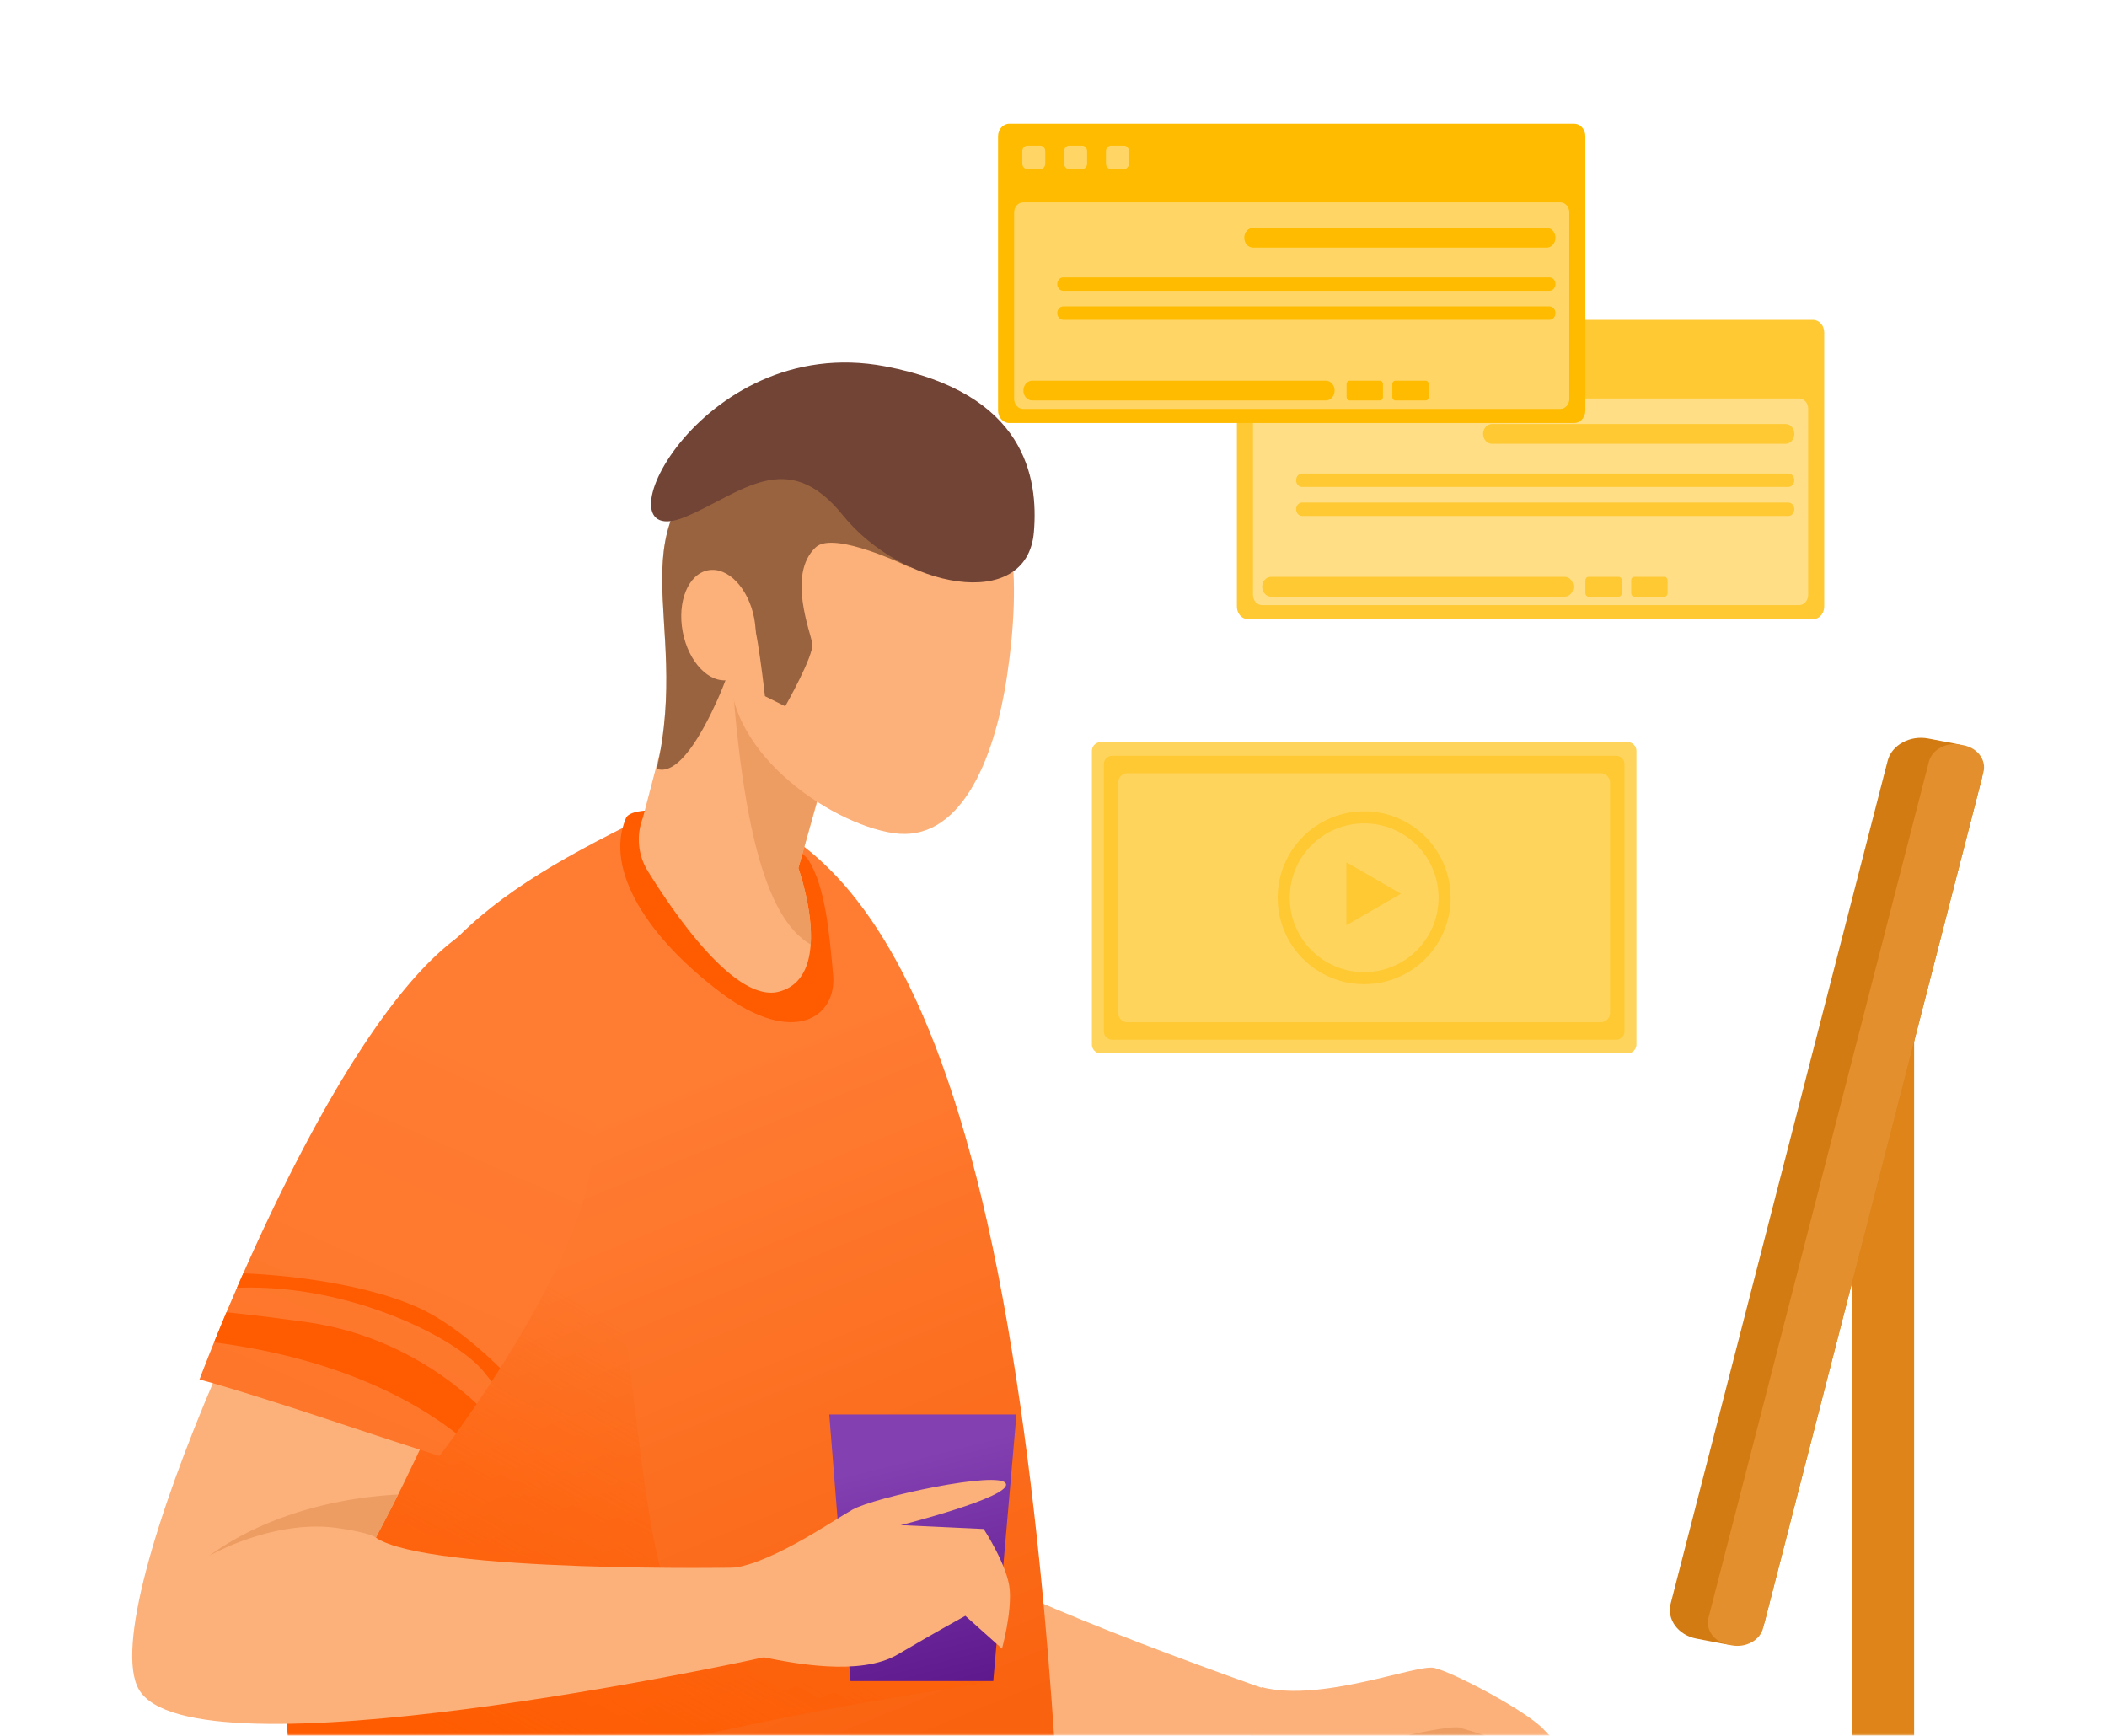
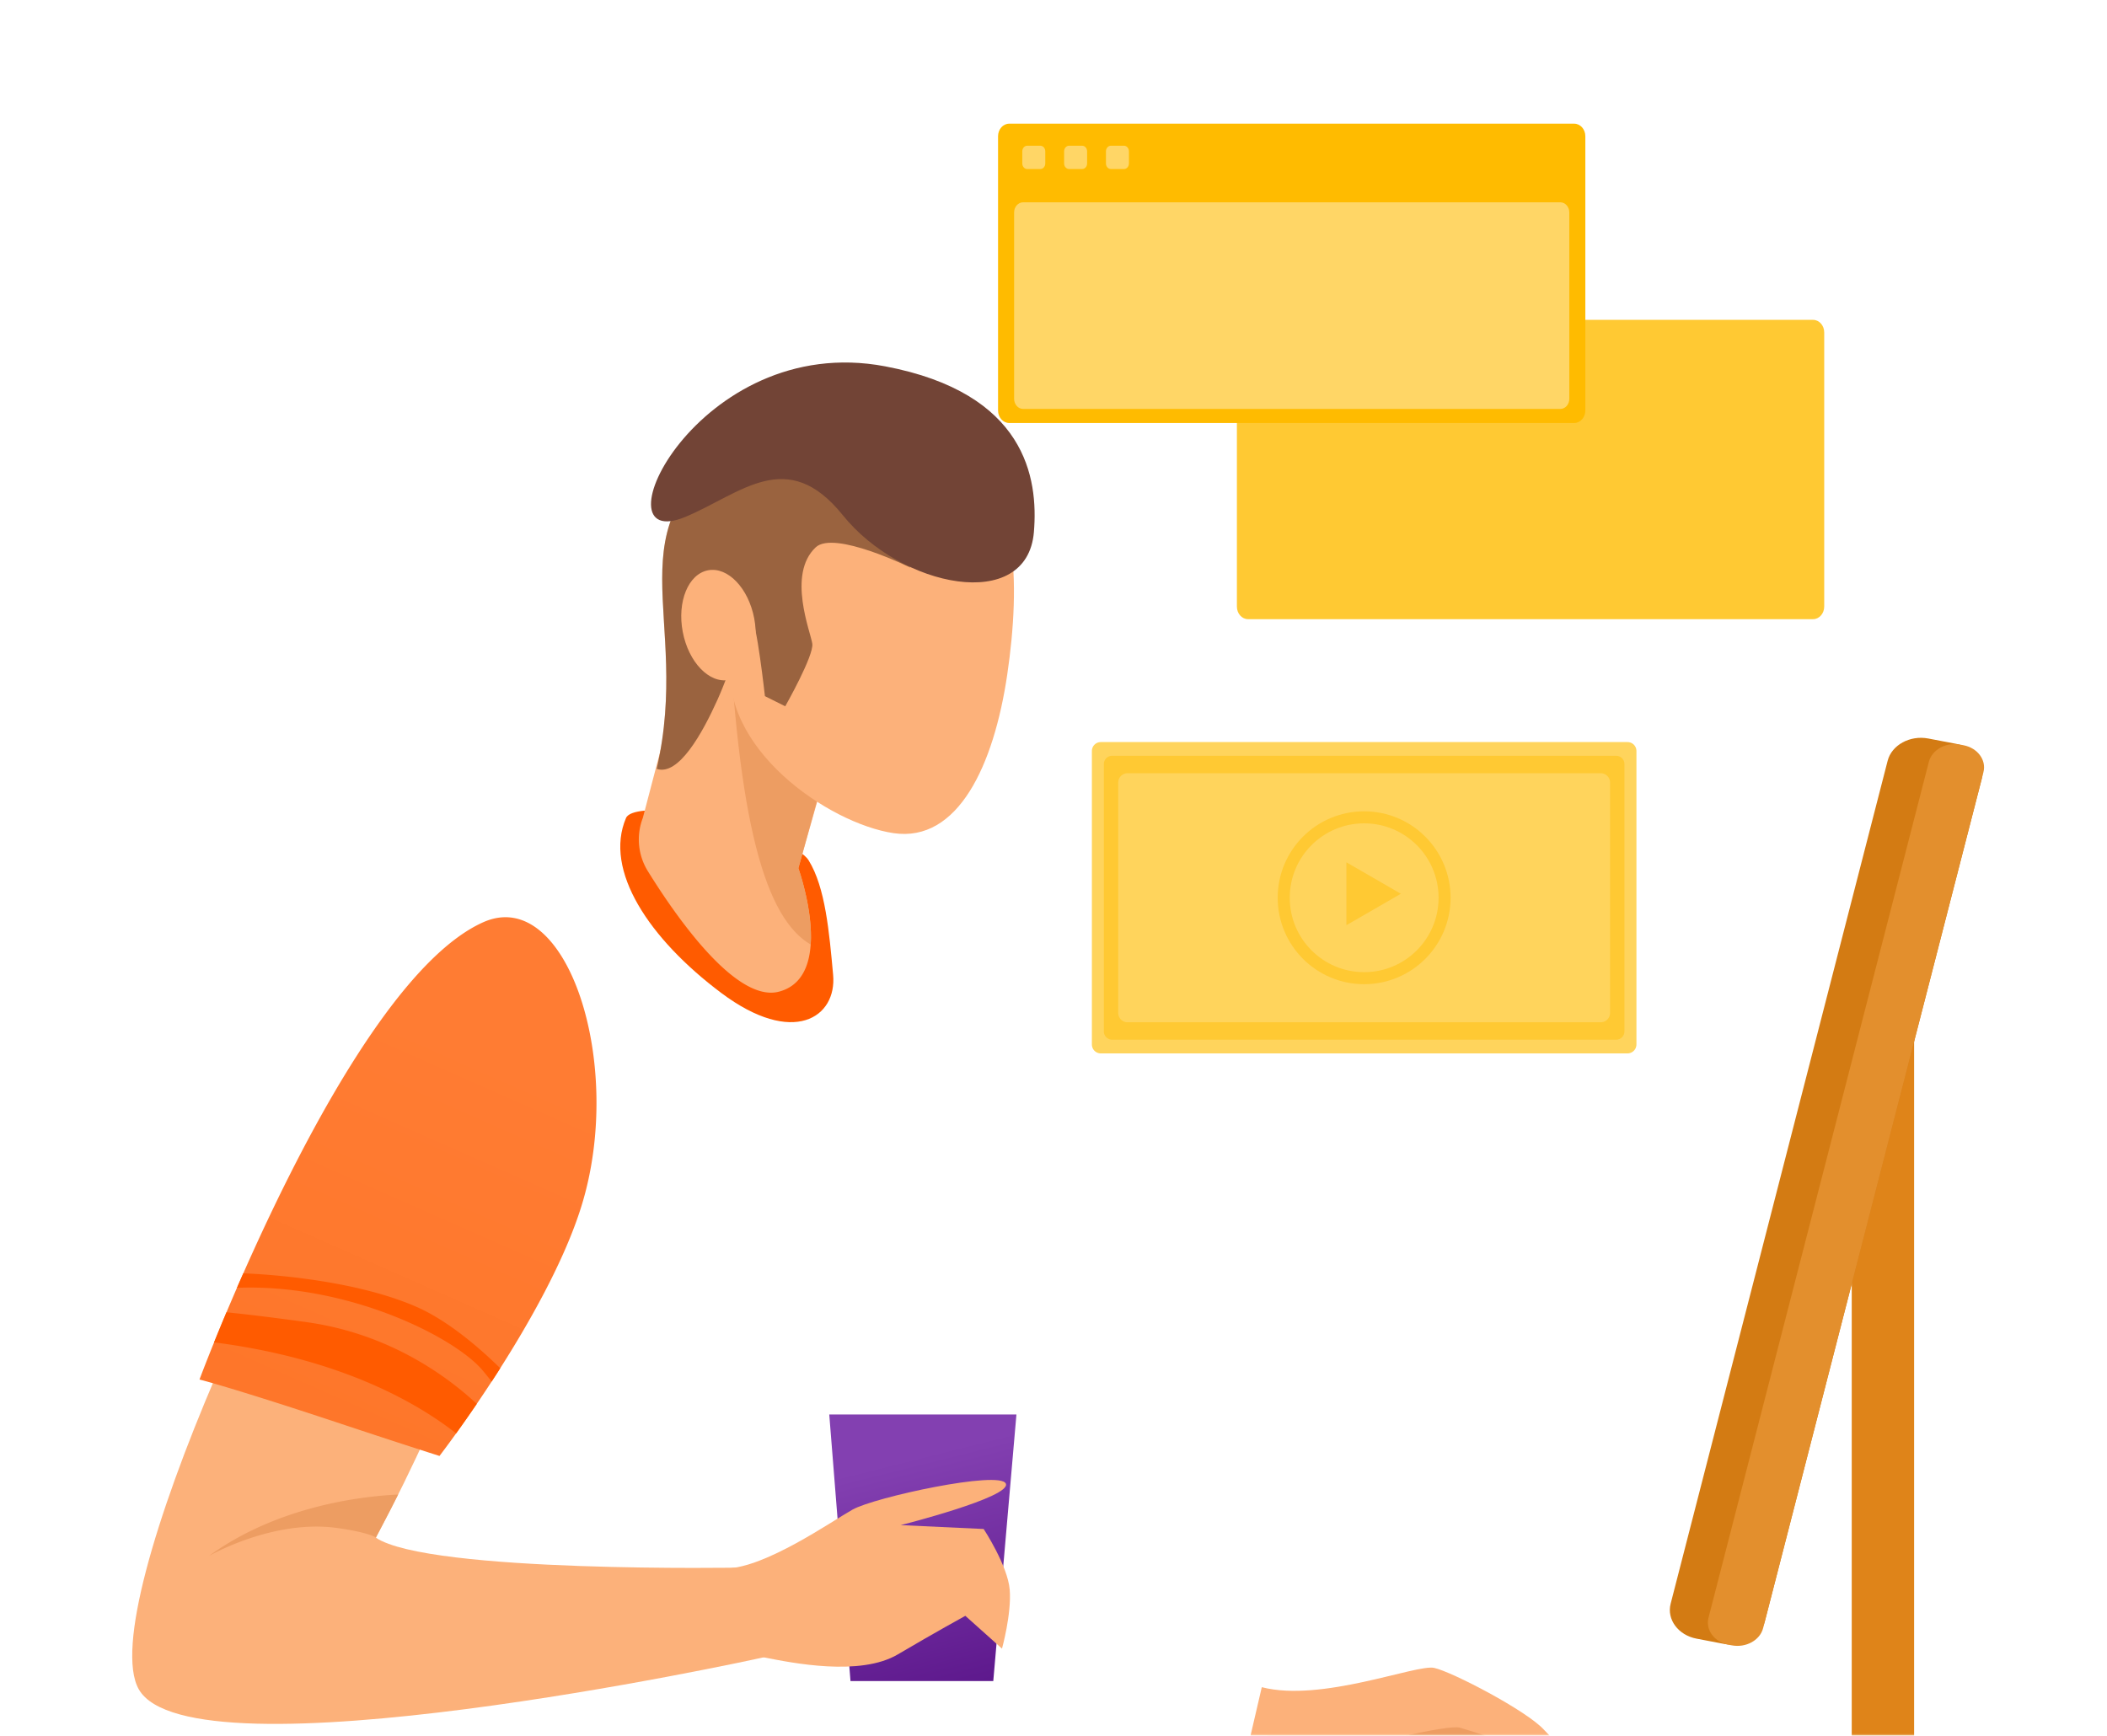
<svg xmlns="http://www.w3.org/2000/svg" width="494" height="407" fill="none">
  <mask id="a" width="494" height="407" x="0" y="0" maskUnits="userSpaceOnUse" style="mask-type:alpha">
    <rect width="494" height="407" fill="#FB0" rx="5" />
  </mask>
  <g mask="url(#a)">
    <g filter="url(#b)">
      <path fill="#D17100" d="m383.528 407.172-78.74.144c-1.125 0-2.062-1.144-2.125-2.537-.062-1.4.769-2.624 1.887-2.724l78.428-7.041c6.367-.575 12.165 1.893 12.333 5.529.163 3.63-5.385 6.616-11.783 6.629Z" />
-       <path fill="#FCB17A" d="M281.582 396.02c2.711-.681 7.691-15.532 7.691-15.532s-56.861-19.174-80.977-31.67l-33.601 38.861c43.16 10.759 104.875 8.847 106.887 8.341Z" />
      <path fill="#FCB17A" d="M272.834 374.609c13.995 3.617 36.255-5.429 40.416-4.523 4.161.906 21.555 9.952 25.716 14.476 4.161 4.523 18.912 18.549 16.263 19.455-2.649.906-21.18-12.664-23.448-13.12-2.268-.45-3.405 2.711-21.936 6.335-18.53 3.618-40.935-5.729-40.935-5.729l3.924-16.894Z" />
      <path fill="#ED9D62" d="M295.098 388.636s21.554-5.429 24.203-4.523c2.649.906 18.719 4.523 29.877 17.194-10.59-3.168-25.716-4.074-29.877-4.074-4.161 0-24.203-8.597-24.203-8.597Z" />
      <path fill="#FCB17A" d="M300.254 379.583c9.209 11.765 32.575 15.382 36.118 19.455 3.542 4.074-8.516 2.343-14.87 1.812-16.188-1.355-27.49 5.205-40.591 1.131-13.102-4.073-16.063-13.795-16.063-13.795l35.406-8.603Z" />
-       <path fill="url(#c)" d="M127.725 170.783c-41.523 20.405-60.522 35.331-73.417 90.973-12.896 55.643-13.57 108.574-6.785 147.928 46.09 1.337 178.192 6.317 178.192 6.317s-2.518-80.803-16.013-144.742c-12.896-61.072-31.214-84.819-46.821-95.678-15.613-10.859-35.156-4.798-35.156-4.798Z" />
-       <path fill="url(#d)" d="M137.769 360.151c-14.882-14.926-10.858-116.033-35.287-161.498l-45.465 84.82-13.745 70.574c-.119 20.387 1.412 39.199 4.242 55.637a1.808 1.808 0 0 0 1.943 1.48c37.53-3.286 39.623-19.599 159.505-37.692 2.837-.425-61.065-3.168-71.193-13.321Z" />
      <path fill="#FF5B00" d="M123.774 170.801c-5.26 12.277 5.43 28.352 22.317 41.017 16.888 12.67 27.147 5.729 26.241-4.224-.906-9.953-1.812-20.511-5.729-26.84-3.924-6.335-35.288-11.765-35.288-11.765s-6.635-.3-7.541 1.812Z" />
      <path fill="#FCB17A" d="m143.823 109.273-16.107 61.51a14.095 14.095 0 0 0 1.175 12.483c6.56 10.589 20.667 30.945 30.764 28.252 13.57-3.618 4.523-28.952 4.523-28.952l18.093-63.796-38.448-9.497Z" />
      <path fill="#ED9D62" d="m168.503 113.072-16.076-6.51-4.829 12.557c2.218 53.462 9.028 75.286 19.48 81.365.562-8.247-2.893-17.919-2.893-17.919l13.121-47.507-8.803-21.986Z" />
      <path fill="#FCB17A" d="M213.156 137.169c-3.136 21.23-11.502 39.423-26.665 37.187-15.163-2.243-41.204-20.012-38.067-41.242 3.136-21.23 37.18-46.658 52.343-44.415 15.163 2.237 15.526 27.24 12.389 48.47Zm-115.42 79.803c1.212-4.824-18.107-7.704-21.18-3.799C46.173 251.815-1.091 356.215 9.524 375.077c12.214 21.717 143.804-6.804 146.522-7.478 2.711-.681-4.749-21.037-4.749-21.037s-73.742 1.356-86.181-7.01c38.674-72.611 23.454-86.044 32.62-122.58Z" />
      <path fill="url(#e)" d="M90.275 195.255c-31.92 14.307-66.502 107.211-66.502 107.211s8.141 2.037 34.607 10.858a1982.551 1982.551 0 0 0 21.66 7.067s25.335-32.876 33.301-58.642c10.271-33.181-3.386-75.31-23.066-66.494Z" />
      <path fill="#FF5B00" d="M27.188 293.752c29.851 3.848 47.689 14.244 56.754 21.342a341.24 341.24 0 0 0 4.836-6.91c-6.28-5.886-19.943-16.375-39.81-19.156-8.067-1.124-14.208-1.855-18.875-2.324a850.588 850.588 0 0 0-2.905 7.048Z" />
      <path fill="#FF5B00" d="M34.042 277.576c-.513 1.162-1.006 2.293-1.487 3.393 26.221-1.05 51.381 11.727 57.735 19.524.744.912 1.406 1.718 1.987 2.443a348.368 348.368 0 0 0 2.005-3.112c-4.304-4.236-11.945-11.039-19.674-14.413-15.832-6.91-38.53-7.772-40.566-7.835Z" />
      <path fill="url(#f)" d="M209.881 373.178h-33.476l-4.979-62.509h43.884l-5.429 62.509Z" />
      <path fill="#FCB17A" d="M147.222 346.787c9.272-.225 24.429-10.858 29.633-13.801 5.205-2.943 34.607-9.272 35.969-6.104 1.355 3.168-24.654 9.728-24.654 9.728l19.456.906s5.654 8.597 6.11 14.251c.45 5.654-1.812 13.801-1.812 13.801l-8.597-7.691s-7.01 3.843-15.832 9.047c-8.821 5.204-24.653 2.037-31.438.681-6.785-1.356-22.623-6.335-22.623-6.335l13.788-14.483Z" />
      <path fill="#ED9D62" d="M25.984 343.845s15.008-8.672 30.083-6.56c8.64 1.212 9.578 2.617 9.047 2.261a464.777 464.777 0 0 0 5.23-10.108c-7.854.362-27.997 2.486-44.36 14.407Z" />
      <path fill="#FCB17A" d="M150.795 82.746c-31.326 19.431-11.502 40.448-19.83 76.535 5.117 1.749 10.708-8.328 14.276-16.257 3.567-7.934 6.741-19.43 7.928-19.037 1.187.394 3.174 18.244 3.174 18.244l4.761 2.38s6.741-11.895 6.348-14.669c-.394-2.774-5.948-16.257.793-22.605 4.33-4.073 22.205 4.761 22.205 4.761L173 87.113l-22.205-4.367Z" />
      <path fill="#381704" d="M150.795 82.746c-31.326 19.431-11.502 40.448-19.83 76.535 5.117 1.749 10.708-8.328 14.276-16.257 3.567-7.934 6.741-19.43 7.928-19.037 1.187.394 3.174 18.244 3.174 18.244l4.761 2.38s6.741-11.895 6.348-14.669c-.394-2.774-5.948-16.257.793-22.605 4.33-4.073 22.205 4.761 22.205 4.761L173 87.113l-22.205-4.367Z" opacity=".5" />
      <path fill="#724436" d="M219.404 103.763c-1.587 19.037-31.095 13.076-44.809-3.968-13.089-16.256-23.854-5.054-36.88.394-21.811 9.122 2.774-43.622 46.795-35.294 33.02 6.254 35.95 26.197 34.894 38.868Z" />
      <path fill="#FCB17A" d="M153.827 123.981c1.356 7.097-1.299 13.57-5.923 14.451-4.623.881-9.471-4.161-10.827-11.259-1.356-7.097 1.299-13.57 5.923-14.451 4.629-.881 9.471 4.155 10.827 11.259Z" />
    </g>
    <g filter="url(#g)">
      <path fill="#DF8419" d="M423.149 189.693v194.733c0 6.476-6.105 11.721-13.632 11.721h-40.888c-6.974 0-12.629 4.865-12.629 10.867h58.84c12.668 0 22.936-8.83 22.936-19.729V189.693h-14.627Z" />
      <path fill="#D37B13" d="m393.25 356.467-6.493-1.24c-4.28-.813-7.013-4.502-6.065-8.182l50.879-197.663c.947-3.689 5.228-6.034 9.517-5.221l6.492 1.24c4.281.814 7.013 4.502 6.065 8.183l-50.886 197.662c-.948 3.689-5.229 6.035-9.509 5.221Z" />
      <path fill="#E38F2D" d="m395.018 356.798-.767-.142c-3.309-.632-5.418-3.475-4.683-6.318l51.669-200.712c.734-2.843 4.035-4.66 7.345-4.028l.766.142c3.309.632 5.418 3.475 4.683 6.319l-51.66 200.711c-.735 2.851-4.044 4.66-7.353 4.028Z" />
    </g>
    <g opacity=".8">
      <path fill="#FB0" d="M425.085 145.181H292.608c-1.44 0-2.608-1.317-2.608-2.942V77.948c0-1.624 1.168-2.948 2.608-2.948h132.477c1.44 0 2.614 1.317 2.614 2.948v64.291c-.006 1.625-1.174 2.942-2.614 2.942Z" />
-       <path fill="#FFD666" d="M421.82 141.888H295.875c-1.163 0-2.109-1.068-2.109-2.379V95.814c0-1.31.941-2.378 2.109-2.378h125.951c1.162 0 2.109 1.067 2.109 2.378v43.695c-.006 1.317-.947 2.379-2.115 2.379ZM299.888 85.64h-3.056c-.646 0-1.168-.588-1.168-1.317v-2.839c0-.729.522-1.317 1.168-1.317h3.056c.646 0 1.168.588 1.168 1.317v2.84c0 .728-.522 1.317-1.168 1.317Zm9.809 0h-3.056c-.647 0-1.168-.588-1.168-1.317v-2.839c0-.729.521-1.317 1.168-1.317h3.056c.646 0 1.168.588 1.168 1.317v2.84c0 .728-.522 1.317-1.168 1.317Zm9.808 0h-3.056c-.646 0-1.168-.588-1.168-1.317v-2.839c0-.729.522-1.317 1.168-1.317h3.056c.647 0 1.168.588 1.168 1.317v2.84c0 .728-.521 1.317-1.168 1.317Z" />
      <path fill="#FB0" d="M418.63 104.057h-68.849c-1.134 0-2.058-1.043-2.058-2.322 0-1.279.93-2.32 2.058-2.32h68.855c1.134 0 2.058 1.041 2.058 2.32-.006 1.279-.93 2.322-2.064 2.322Zm-51.783 35.842h-68.855c-1.134 0-2.058-1.042-2.058-2.321 0-1.279.924-2.321 2.058-2.321h68.849c1.134 0 2.058 1.042 2.058 2.321.006 1.273-.924 2.321-2.052 2.321Zm12.69 0h-7.127c-.385 0-.703-.358-.703-.793v-3.056c0-.435.318-.793.703-.793h7.127c.386 0 .703.358.703.793v3.056c0 .435-.317.793-.703.793Zm10.733 0h-7.122c-.385 0-.703-.358-.703-.793v-3.056c0-.435.318-.793.703-.793h7.122c.385 0 .703.358.703.793v3.056c0 .435-.318.793-.703.793Zm29.02-25.72H305.274c-.771 0-1.395-.709-1.395-1.573 0-.869.629-1.573 1.395-1.573H419.29c.771 0 1.394.71 1.394 1.573 0 .864-.623 1.573-1.394 1.573Zm0 6.805H305.274c-.771 0-1.395-.71-1.395-1.573 0-.87.629-1.573 1.395-1.573H419.29c.771 0 1.394.71 1.394 1.573s-.623 1.573-1.394 1.573Z" />
    </g>
    <path fill="#FB0" d="M369.085 99.181H236.608c-1.44 0-2.608-1.317-2.608-2.941V31.942c0-1.625 1.168-2.942 2.608-2.942h132.477c1.44 0 2.608 1.317 2.608 2.942v64.291c.006 1.63-1.162 2.948-2.608 2.948Z" />
    <path fill="#FFD666" d="M365.826 95.888H239.875c-1.163 0-2.109-1.068-2.109-2.38V49.815c0-1.31.941-2.379 2.109-2.379h125.951c1.162 0 2.109 1.068 2.109 2.38V93.51c0 1.317-.947 2.379-2.109 2.379ZM243.904 39.64h-3.056c-.647 0-1.168-.587-1.168-1.316v-2.84c0-.729.521-1.317 1.168-1.317h3.056c.646 0 1.168.588 1.168 1.317v2.84c.005.729-.522 1.317-1.168 1.317Zm9.808 0h-3.056c-.646 0-1.168-.587-1.168-1.316v-2.84c0-.729.522-1.317 1.168-1.317h3.056c.647 0 1.168.588 1.168 1.317v2.84c0 .729-.521 1.317-1.168 1.317Zm9.809 0h-3.056c-.646 0-1.168-.587-1.168-1.316v-2.84c0-.729.522-1.317 1.168-1.317h3.056c.646 0 1.168.588 1.168 1.317v2.84c0 .729-.522 1.317-1.168 1.317Z" />
-     <path fill="#FB0" d="M362.636 58.057h-68.855c-1.134 0-2.058-1.042-2.058-2.32 0-1.28.924-2.322 2.058-2.322h68.849c1.134 0 2.058 1.042 2.058 2.321.006 1.28-.924 2.322-2.052 2.322ZM310.849 93.9H242c-1.134 0-2.059-1.043-2.059-2.322 0-1.279.925-2.321 2.059-2.321h68.849c1.134 0 2.058 1.042 2.058 2.321 0 1.273-.924 2.321-2.058 2.321Zm12.69 0h-7.121c-.386 0-.703-.359-.703-.794V90.05c0-.435.317-.793.703-.793h7.121c.386 0 .703.358.703.793v3.056c0 .435-.317.793-.703.793Zm10.729 0h-7.127c-.386 0-.703-.359-.703-.794V90.05c0-.435.317-.793.703-.793h7.127c.385 0 .703.358.703.793v3.056c0 .435-.312.793-.703.793Zm29.022-25.72H249.274c-.771 0-1.395-.71-1.395-1.574 0-.87.629-1.573 1.395-1.573H363.29c.771 0 1.4.71 1.4 1.573 0 .864-.629 1.573-1.4 1.573Zm0 6.804H249.274c-.771 0-1.395-.71-1.395-1.573 0-.87.629-1.573 1.395-1.573H363.29c.771 0 1.4.71 1.4 1.573s-.629 1.573-1.4 1.573Z" />
    <g opacity=".8">
      <path fill="#FFC933" d="M381.568 247H258.097a2.091 2.091 0 0 1-2.097-2.088v-68.815c0-1.161.936-2.097 2.097-2.097h123.479c1.161 0 2.097.936 2.097 2.097v68.815a2.104 2.104 0 0 1-2.105 2.088Z" />
      <path fill="#FB0" d="M378.914 243.784H260.755a1.957 1.957 0 0 1-1.954-1.955v-62.658c0-1.078.877-1.955 1.954-1.955h118.15c1.078 0 1.955.877 1.955 1.955v62.658a1.94 1.94 0 0 1-1.946 1.955Z" />
      <path fill="#FFC933" d="M375.293 239.707H264.369a2.193 2.193 0 0 1-2.197-2.196v-54.013a2.2 2.2 0 0 1 2.197-2.197h110.924c1.22 0 2.197.985 2.197 2.197v54.013a2.2 2.2 0 0 1-2.197 2.196Z" />
      <path fill="#FB0" d="M319.832 230.77c11.192 0 20.265-9.073 20.265-20.265 0-11.193-9.073-20.266-20.265-20.266-11.193 0-20.266 9.073-20.266 20.266 0 11.192 9.073 20.265 20.266 20.265Z" />
      <path fill="#FFC933" d="M337.287 210.504c0 9.64-7.81 17.45-17.45 17.45s-17.45-7.81-17.45-17.45 7.81-17.45 17.45-17.45c9.631 0 17.45 7.81 17.45 17.45Z" />
      <path fill="#FB0" d="m328.431 209.569-6.373 3.684-6.382 3.683v-14.735l6.382 3.684 6.373 3.684Z" />
    </g>
  </g>
  <defs>
    <linearGradient id="c" x1="121.5" x2="210.5" y1="239.5" y2="457.5" gradientUnits="userSpaceOnUse">
      <stop stop-color="#FF7C33" />
      <stop offset="1" stop-color="#F75800" />
    </linearGradient>
    <linearGradient id="d" x1="76.5" x2="132.5" y1="392" y2="294.5" gradientUnits="userSpaceOnUse">
      <stop stop-color="#FF5B00" />
      <stop offset="1" stop-color="#FF5B00" stop-opacity="0" />
    </linearGradient>
    <linearGradient id="e" x1="97" x2="51.5" y1="228" y2="331" gradientUnits="userSpaceOnUse">
      <stop stop-color="#FF7C33" />
      <stop offset="1" stop-color="#FE7528" />
    </linearGradient>
    <linearGradient id="f" x1="182.004" x2="204.004" y1="323" y2="410.5" gradientUnits="userSpaceOnUse">
      <stop stop-color="#8340B1" />
      <stop offset="1" stop-color="#460076" />
    </linearGradient>
    <filter id="b" width="410.316" height="373.001" x="8" y="64" color-interpolation-filters="sRGB" filterUnits="userSpaceOnUse">
      <feFlood flood-opacity="0" result="BackgroundImageFix" />
      <feColorMatrix in="SourceAlpha" result="hardAlpha" values="0 0 0 0 0 0 0 0 0 0 0 0 0 0 0 0 0 0 127 0" />
      <feOffset dx="23" dy="21" />
      <feComposite in2="hardAlpha" operator="out" />
      <feColorMatrix values="0 0 0 0 0 0 0 0 0 0 0 0 0 0 0 0 0 0 0.05 0" />
      <feBlend in2="BackgroundImageFix" result="effect1_dropShadow_3134_6431" />
      <feBlend in="SourceGraphic" in2="effect1_dropShadow_3134_6431" result="shape" />
    </filter>
    <filter id="g" width="109.176" height="292.015" x="356" y="144" color-interpolation-filters="sRGB" filterUnits="userSpaceOnUse">
      <feFlood flood-opacity="0" result="BackgroundImageFix" />
      <feColorMatrix in="SourceAlpha" result="hardAlpha" values="0 0 0 0 0 0 0 0 0 0 0 0 0 0 0 0 0 0 127 0" />
      <feOffset dx="11" dy="29" />
      <feComposite in2="hardAlpha" operator="out" />
      <feColorMatrix values="0 0 0 0 0 0 0 0 0 0 0 0 0 0 0 0 0 0 0.05 0" />
      <feBlend in2="BackgroundImageFix" result="effect1_dropShadow_3134_6431" />
      <feBlend in="SourceGraphic" in2="effect1_dropShadow_3134_6431" result="shape" />
    </filter>
  </defs>
</svg>